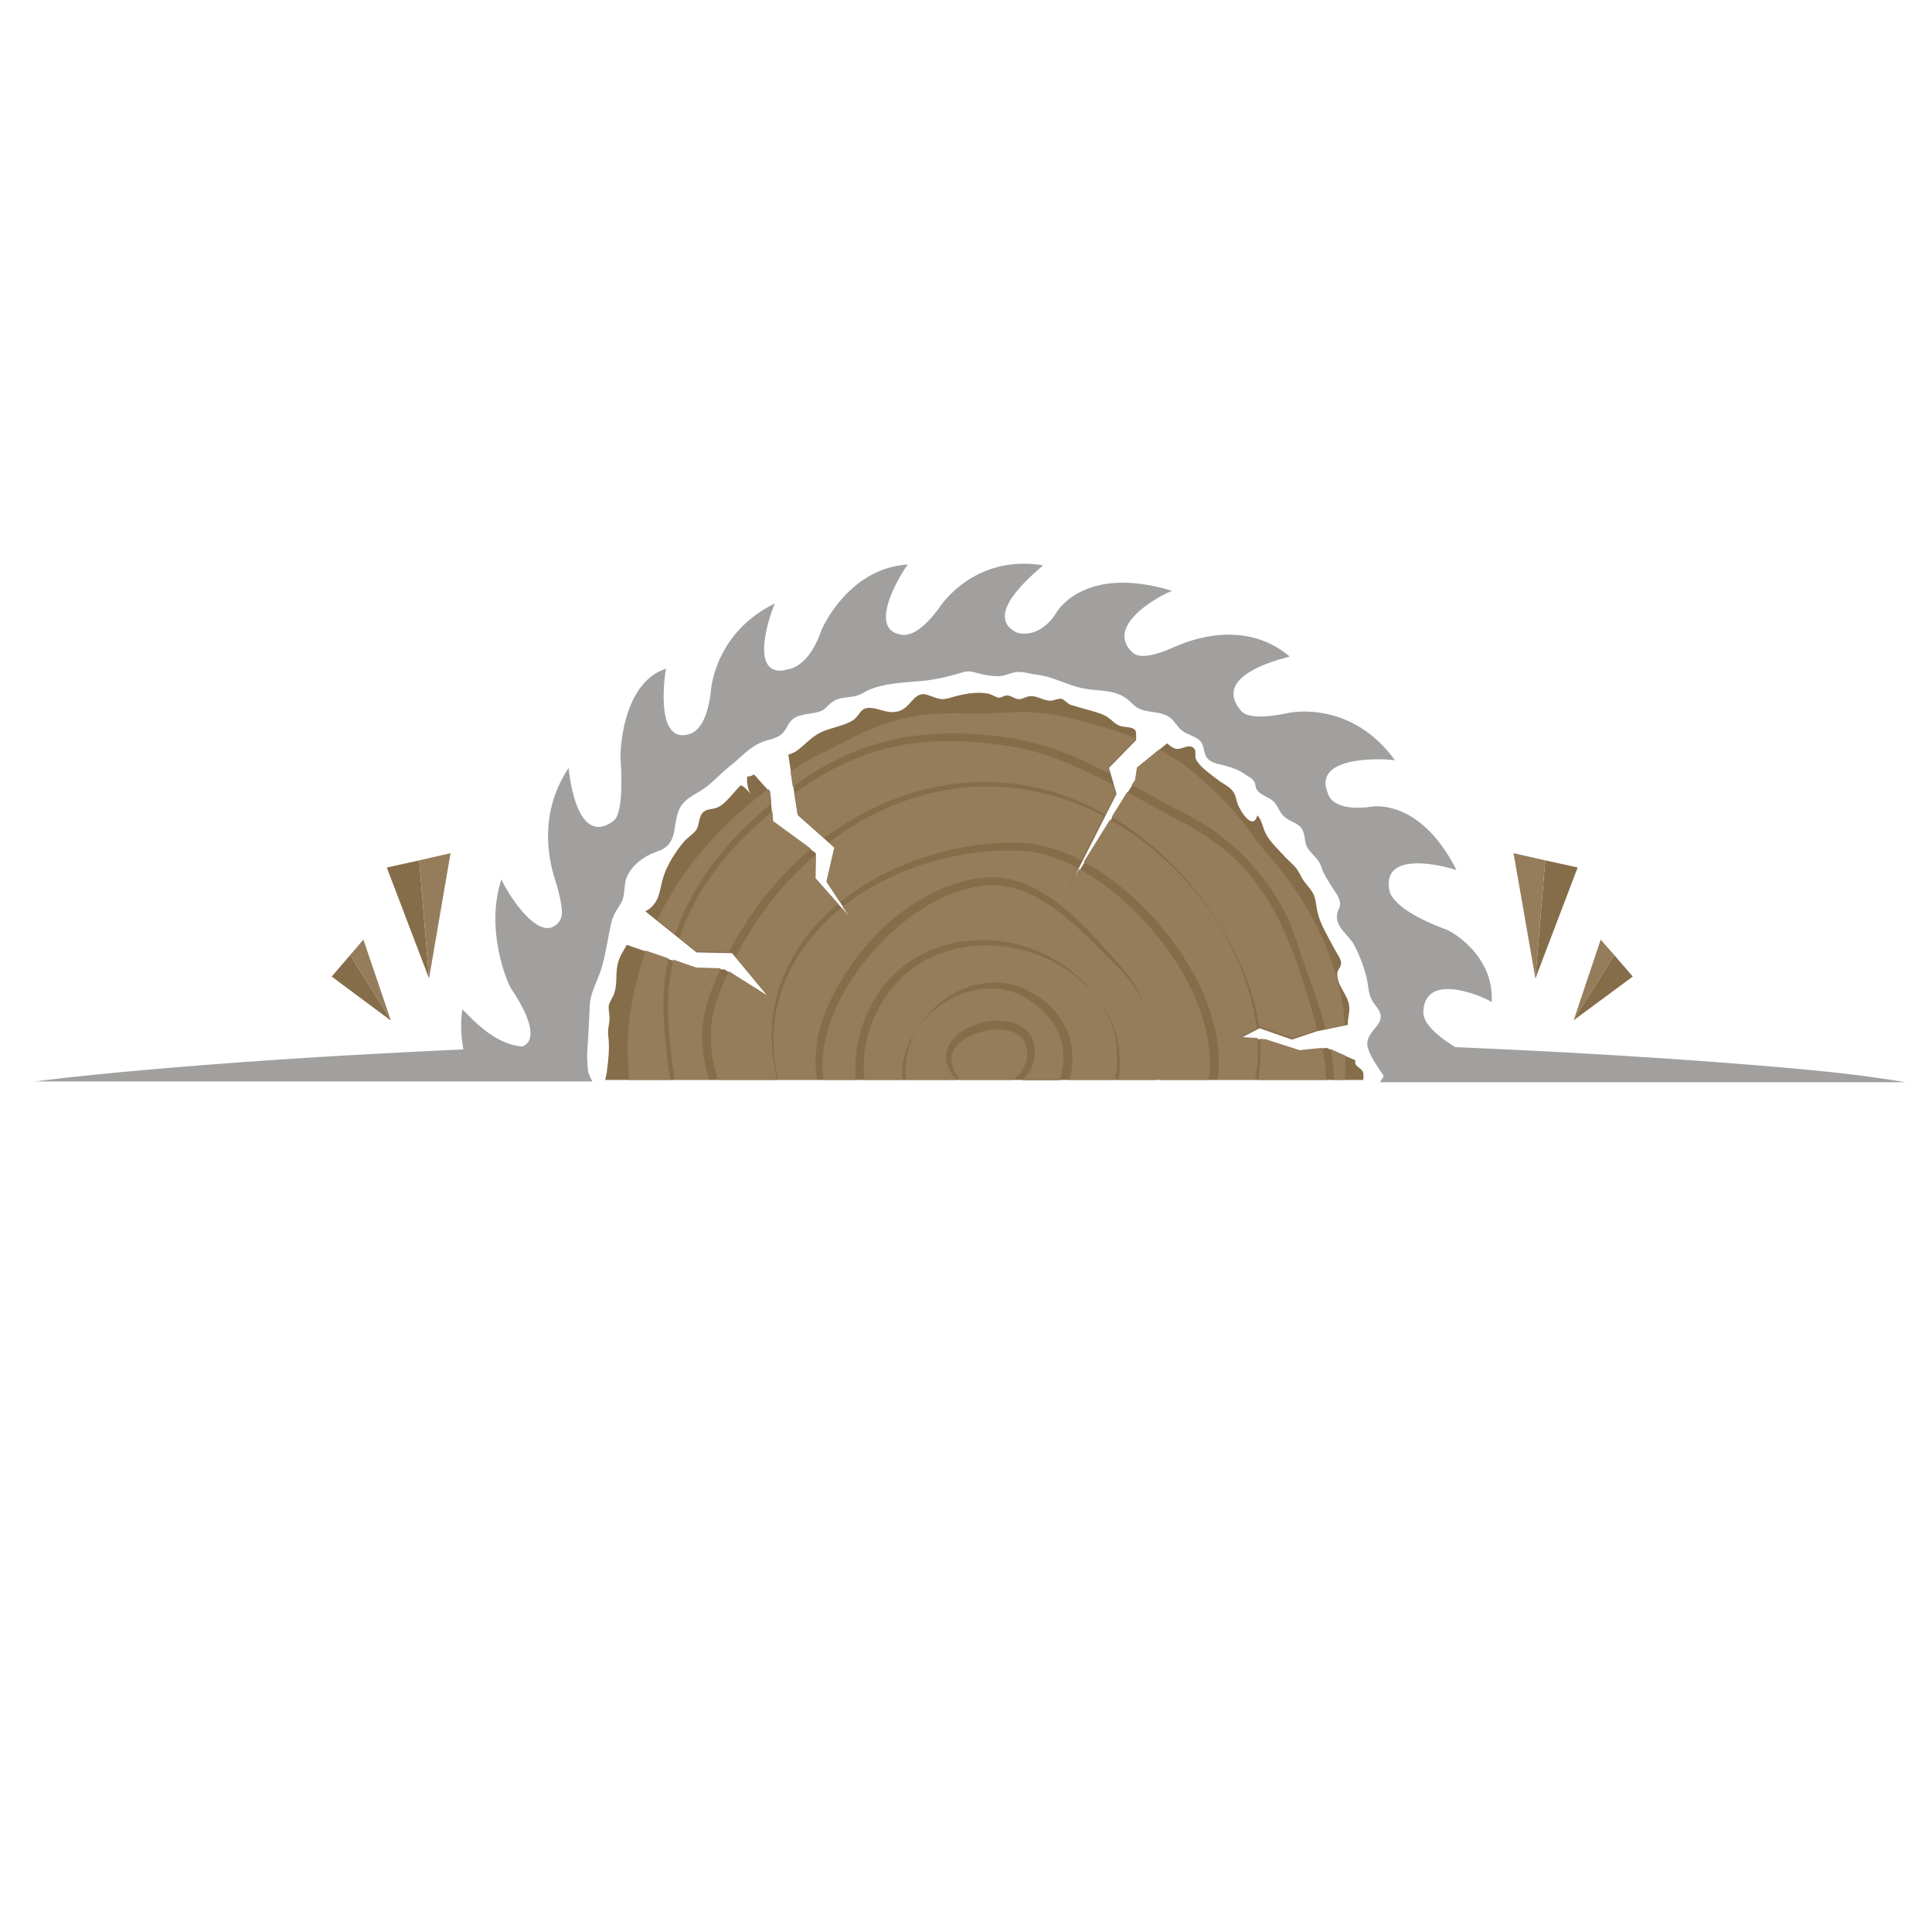
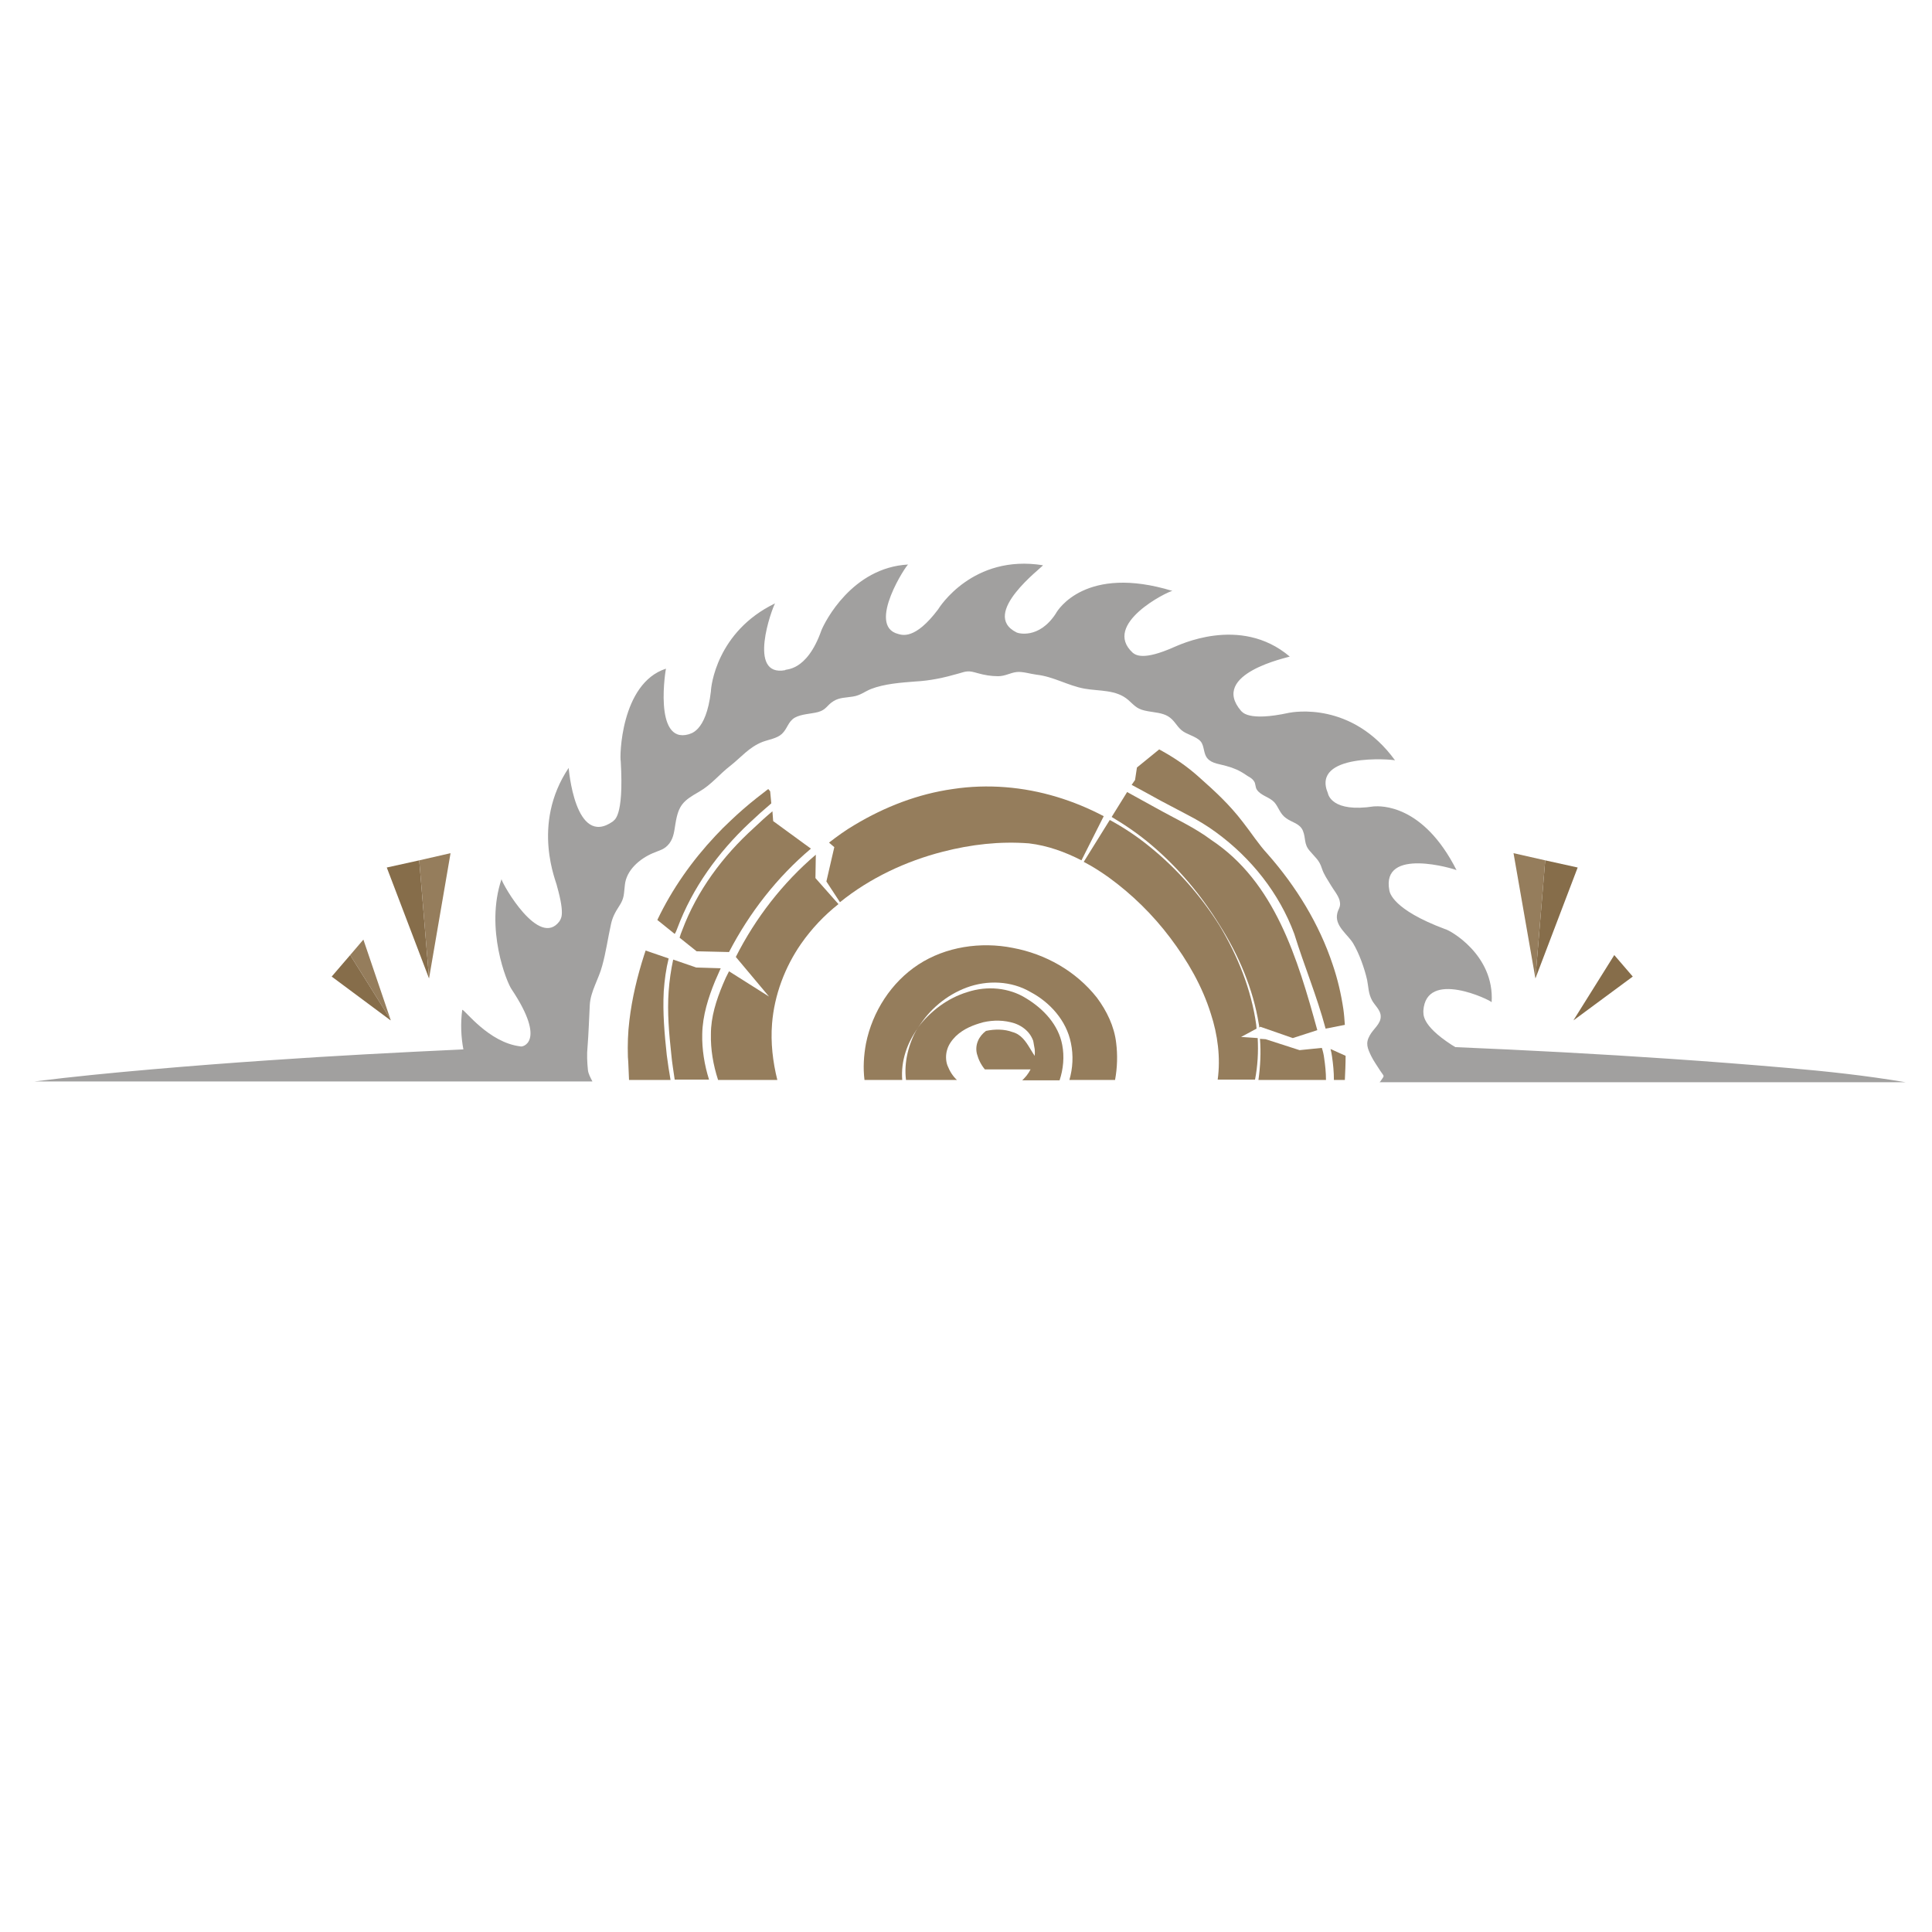
<svg xmlns="http://www.w3.org/2000/svg" version="1.1" id="Laag_1" x="0px" y="0px" viewBox="0 0 512 512" style="enable-background:new 0 0 512 512;" xml:space="preserve">
  <style type="text/css">
	.st0{fill:#866D4A;}
	.st1{fill:#957D5C;}
	.st2{fill:#A1A09F;}
</style>
  <g>
-     <path class="st0" d="M160.4,286.2h145.7c0.5-6.8-0.4-13.8-2.9-20.3c3.2,6.2,4.6,13.3,4.4,20.3h53.7c0-0.7,0.1-1.6-0.1-2.1   c-0.3-0.9-1.8-1.4-2-2.2c-0.1-0.3,0-0.6,0-0.9l-7.6-3.3l-7.3,0.7l-9-2.9l-6.5-0.4l5-2.6l8.6,3l6.6-2.2l8.2-1.7   c-0.1-1.5,0.4-2.9,0.4-4.4c-0.1-3.4-3.1-5.6-3.2-8.8c-0.1-1.7,0.9-1.6,1-3.1c0.1-1.1-1.3-2.9-1.8-3.9c-1.6-3.1-3.6-6.2-4.4-9.5   c-0.4-1.6-0.4-3.2-1-4.7c-0.8-1.8-2.3-2.9-3.2-4.6c-1-1.8-1.2-2.4-2.7-3.8c-1.3-1.2-2.5-2.5-3.8-3.9c-1.2-1.3-2.3-2.5-3.1-4.1   c-0.8-1.5-1-3.6-2.2-4.7c-1.2,4.3-4.7-1.4-5.3-3.3c-0.5-1.6-0.4-2.3-1.5-3.5c-1-1.1-2.5-1.7-3.6-2.6c-1.7-1.3-4.9-3.5-5.8-5.4   c-0.6-1.1,0.4-2.5-1-3.3c-1.5-0.8-3.1,1-4.8,0.3c-0.7-0.3-1.3-0.8-1.9-1.3l-7.9,6.4l-0.5,3.3l-17.5,28.3l12.5-24.6l-2-6.9l7.2-7.4   c0-1.2,0-2.2-0.2-2.5c-0.8-1.2-3.1-0.7-4.5-1.4c-1.6-0.8-2.4-2.2-4.3-2.9c-2.7-1-5.5-1.6-8.3-2.5c-1-0.3-1.5-1.3-2.5-1.6   c-0.8-0.2-2.1,0.5-2.9,0.5c-1.9,0-3.6-1.4-5.5-1.2c-1,0.1-1.9,0.8-2.9,0.8c-0.9,0-2.1-1-3.1-1c-0.8,0-1.5,0.6-2.2,0.6   c-0.8-0.1-1.8-0.8-2.5-1c-3.5-0.8-7.3,0.1-10.7,1.1c-2.5,0.7-3.3-0.1-5.6-0.8c-3.9-1.4-4.4,3.8-8.3,4.4c-2.7,0.5-4.5-0.9-7-1   c-2.8-0.1-2.5,1.9-4.6,3.3c-2.2,1.4-5.5,1.9-8.1,3c-2.7,1.2-4.3,3.2-6.5,4.9c-0.8,0.6-1.6,0.9-2.5,1.2l2.5,16l9.9,8.8l-2.1,9.1   l6,9.1l-9.1-10.2l0.1-6.7l-11.4-8.3l-0.7-7.8l-4.3-4.8c-0.5,0.4-1.1,0.6-1.8,0.6c-0.1,1.3,0.1,3.4,0.9,4.6   c-0.8-0.9-1.5-1.9-2.6-2.3c-1.9,1.8-3.8,4.8-6.2,5.9c-1.2,0.5-2.7,0.3-3.7,1.2c-1.3,1.2-1,3.2-1.8,4.6c-0.7,1.1-2.3,2.1-3.2,3.1   c-2.1,2.4-4.6,6.2-5.6,9.5c-1,3.1-0.8,6-3.5,8.3c-0.5,0.4-0.9,0.6-1.3,0.8l13.6,10.9l9.4,0.2l9.7,11.7l-11.7-7.4l-7.5-0.2   l-18.4-6.3c-1,1.8-2.1,3.3-2.5,5.5c-0.5,2.6,0.1,5.5-1.1,8c-1.3,2.7-1.4,2-1,5.3c0.2,1.9-0.6,3.4-0.3,5.4c0.4,3.2,0,6.4-0.4,9.6   C160.7,284.8,160.5,285.5,160.4,286.2z" />
    <g>
      <path class="st1" d="M222.6,239.1c7.9-6.4,17.5-10.9,27.3-13.4c7.4-1.9,15-2.8,22.8-2.2c5,0.6,9.6,2.3,13.9,4.5l5.9-11.7    c-4-2.1-8.1-3.8-12.4-5.1c-8.9-2.7-18.4-3.5-27.6-2.1c-9.2,1.3-18,4.7-26,9.5c-2.4,1.4-4.6,3-6.8,4.7l1.4,1.2l-2.1,9.1    L222.6,239.1z" />
      <path class="st1" d="M268.4,251.2c-8.5-1.7-17.8-0.3-25,4.4c-7.2,4.7-12.2,12.5-13.9,20.9c-0.6,3.2-0.8,6.5-0.4,9.7h10    c-0.4-5,1.3-9.9,4.2-13.8c2.9-4.8,7.5-8.7,12.9-10.7c5.4-2,11.8-1.8,16.9,1.2c5.1,2.7,9.5,7.5,10.7,13.5c0.7,3.3,0.5,6.7-0.4,9.8    h12.1c0.6-3.2,0.7-6.6,0.3-9.8c-0.5-4.4-2.5-8.5-5.1-12C285.1,257.3,277,252.8,268.4,251.2z" />
      <path class="st1" d="M240.1,286.2h13.5c-1.1-1-1.9-2.3-2.5-3.8c-0.5-1.3-0.5-2.9-0.1-4.2c0.4-1.4,1.3-2.6,2.3-3.6    c2.1-2,4.7-3,7.3-3.7c2.7-0.6,5.5-0.6,8.3,0.3c1.4,0.5,2.7,1.3,3.7,2.5c0.5,0.6,0.9,1.3,1.2,2.1l0.1,0.5l0.1,0.6    c0.1,0.4,0.1,0.7,0.2,1.1c0.3,2.9-0.9,5.9-2.9,7.9c-0.1,0.1-0.3,0.3-0.4,0.4h9.9c1-3,1.3-6.3,0.7-9.4c-1-5.3-4.9-9.5-9.5-12.3    c-4.6-2.9-10.4-3.4-15.6-1.7c-5.3,1.6-9.9,5.1-13.3,9.6C240.8,276.6,239.5,281.5,240.1,286.2z" />
-       <path class="st1" d="M213.3,250.7c-4.4,6-7.3,13.1-8.1,20.6c-0.5,5-0.1,10,1,14.8h10.3c-0.1-0.9-0.2-1.9-0.3-2.8    c-0.6-7.3,1.8-14.5,5.2-20.8c3.4-6.3,7.8-12.1,13-17c5.3-4.9,11.5-8.9,18.4-11.2c3.5-1.1,7-1.9,10.8-1.8c3.7,0.1,7.3,1.2,10.5,2.9    c6.5,3.3,11.7,8.4,16.5,13.5l7.1,7.9c2.3,2.7,4.2,5.8,5.5,9.1c-1.6-3.2-3.6-6.1-6-8.6l-7.4-7.5c-5-4.9-10.3-9.7-16.5-12.7    c-3.1-1.5-6.4-2.4-9.8-2.5c-3.4-0.1-6.8,0.7-10,1.8c-6.5,2.3-12.4,6.2-17.4,10.9c-5.1,4.7-9.4,10.2-12.8,16.3    c-3.3,6.1-5.5,12.8-5.3,19.7c0,1,0.1,1.9,0.2,2.9h8.6c-0.3-3.4-0.1-6.8,0.6-10.2c1.8-8.9,7.1-17.3,15-22c7.8-4.8,17.5-5.9,26.2-4    c8.8,2,16.8,7.1,22,14.3c2.7,3.5,5,7.5,5.7,12c0.6,3.3,0.6,6.6,0.1,9.9h23.9c0.8-5.5,0.1-11.3-1.7-16.7c-2.2-7-5.9-13.6-10.4-19.5    c-4.5-5.9-9.8-11.3-15.8-15.6c-2.1-1.5-4.2-2.9-6.4-4.1l-2.9,4.6l2.5-4.9c-4.2-2.2-8.6-3.8-13.2-4.4c-7.3-0.6-14.9,0.2-22.1,1.9    c-9.7,2.3-19.1,6.6-27,12.8l1.7,2.5l-2-2.3C219.4,243.5,216.1,246.9,213.3,250.7z" />
      <path class="st1" d="M353,280c0.3,2,0.5,4.1,0.5,6.2h2.9c0.1-2.1,0.2-4.3,0.2-6.4l-4-1.8C352.8,278.7,352.9,279.3,353,280z" />
-       <path class="st1" d="M268.3,273.5c-2.1-0.8-4.7-0.8-7-0.3c-2.4,0.4-4.7,1.4-6.6,2.8c-1.9,1.4-3,3.7-2.4,6.1    c0.4,1.5,1.1,2.9,2.1,4.1h14c0.6-0.5,1.2-1,1.8-1.6C273.3,281.1,272.9,274.7,268.3,273.5z" />
+       <path class="st1" d="M268.3,273.5c-2.1-0.8-4.7-0.8-7-0.3c-1.9,1.4-3,3.7-2.4,6.1    c0.4,1.5,1.1,2.9,2.1,4.1h14c0.6-0.5,1.2-1,1.8-1.6C273.3,281.1,272.9,274.7,268.3,273.5z" />
      <path class="st1" d="M191.6,260.8c-1.8,4.3-3.2,8.7-3.2,13.2c-0.1,4.1,0.6,8.2,1.9,12.2H206c-1.2-4.8-1.8-9.9-1.4-14.9    c0.6-7.6,3.4-15,7.7-21.2c2.8-4,6.1-7.5,9.9-10.5l-6.1-6.9l0.1-6.2c-8.8,7.5-16,16.8-21.2,27.1l8.8,10.5l-10.6-6.7    C192.6,258.5,192.1,259.6,191.6,260.8z" />
      <path class="st1" d="M186.1,274c0.1-4.9,1.6-9.6,3.4-14c0.5-1.1,1-2.3,1.5-3.4l-6.5-0.2l-6.1-2.1c-0.6,2.8-1,5.6-1.2,8.4    c-0.4,5.5,0.1,11.2,0.7,16.7c0.2,2.3,0.6,4.5,0.9,6.7h9.1C186.7,282.3,186,278.1,186.1,274z" />
      <path class="st1" d="M180.8,246.5c-0.3,0.7-0.5,1.3-0.7,2l4.5,3.6l8.6,0.2c5.4-10.4,12.7-19.8,21.7-27.4l-10-7.3l-0.2-2.6    c-1.7,1.4-3.3,2.9-4.9,4.4C191.5,226.9,184.7,236.1,180.8,246.5z" />
-       <path class="st1" d="M226.6,199.1c10.6-4.3,22.3-5.4,33.6-4.4c5.6,0.5,11.3,1.2,16.8,3c5.5,1.7,10.6,4.1,15.7,6.6    c0.5,0.2,1,0.5,1.5,0.8l-0.5-1.7l7.4-7.7c-2.2-0.9-4.4-1.7-6.7-2.4c-7.7-2.3-15.2-4.6-23.1-4.6c-4.6,0-9,0.5-13.6,0.4    c-9.1-0.3-16.2,0.1-24.9,3.3c-5.7,2.1-10.7,5.3-16.2,7.8c-2.7,1.3-4.9,2.7-7.1,4.4l0.6,3.9C215.2,204.7,220.7,201.5,226.6,199.1z" />
      <path class="st1" d="M350.3,277.7l-5.9,0.6l-9-2.9l-1.5-0.1c0.3,3.6,0.1,7.3-0.4,10.9h17.9c0-2-0.2-3.9-0.5-5.9    C350.8,279.5,350.6,278.6,350.3,277.7z" />
      <path class="st1" d="M299.9,208c2.6,1.4,5.2,2.8,7.7,4.2l7.4,3.9c2.5,1.3,5,2.8,7.3,4.5c9.3,6.8,16.7,16.1,20.7,26.9    c2.6,8.4,6,16.5,8.3,25.1l5.1-1c-0.1-1.4-0.2-2.8-0.4-4.2c-0.6-4-1.5-7.9-2.8-11.7c-3.6-10.9-9.8-20.9-17.3-29.4    c-2.4-2.6-4.3-5.6-6.5-8.4c-3.6-4.7-7.3-8.1-11.7-12c-3-2.7-6.2-4.9-9.6-6.8l0,0c-0.3-0.2-0.6-0.3-0.9-0.5l-5.9,4.8l-0.5,3.3    L299.9,208z" />
      <path class="st1" d="M179.5,246c4-10.7,10.8-20.1,19.1-27.9c1.9-1.8,3.8-3.5,5.8-5.2l-0.3-3.2l-0.5-0.6c-0.1,0.1-0.3,0.2-0.4,0.3    c-0.9,0.7-1.8,1.4-2.7,2.1c-2.4,1.9-4.7,3.9-6.9,6c-1.4,1.3-2.7,2.6-4,4c-6.2,6.6-11.5,14.1-15.4,22.3l4.6,3.7    C179.1,247.1,179.3,246.5,179.5,246z" />
      <path class="st1" d="M166.5,281.5c0.1,1.6,0.1,3.1,0.2,4.7h11c-0.4-2.2-0.7-4.4-1-6.6c-0.6-5.6-1.1-11.2-0.8-16.9    c0.2-2.9,0.6-5.9,1.3-8.7l-6.1-2.1c-0.1,0.4-0.3,0.8-0.4,1.2c-1.8,5.6-3.2,11.4-3.9,17.3c-0.4,3.2-0.5,6.5-0.4,9.7    C166.4,280.5,166.5,281,166.5,281.5z" />
      <path class="st1" d="M304.7,224.4c-3.3-2.7-6.9-5.1-10.6-7.1l-6.9,11.1c2.3,1.2,4.5,2.6,6.6,4.1c6.2,4.5,11.7,9.9,16.3,16    c4.6,6.1,8.5,12.8,10.8,20.2c1.8,5.5,2.6,11.6,1.8,17.4h9.9c0.7-3.6,0.9-7.3,0.7-11l-4.4-0.3l4.1-2.2c0-0.4-0.1-0.8-0.1-1.1    c-1.3-9.3-4.9-18.2-9.7-26.2C318.3,237.5,312,230.3,304.7,224.4z" />
-       <path class="st1" d="M291.7,206.3c-5-2.5-10.1-4.8-15.4-6.5c-5.2-1.7-10.8-2.4-16.3-3c-11.1-1.1-22.4-0.1-32.7,4    c-6,2.4-11.6,5.7-16.8,9.5l0.9,5.5l7,6.3c2.4-1.8,4.8-3.4,7.3-4.9c8.2-4.8,17.3-8.2,26.7-9.4c9.4-1.3,19.1-0.4,28.1,2.5    c4.3,1.4,8.5,3.3,12.5,5.5l2.7-5.4L295,208C293.9,207.4,292.8,206.8,291.7,206.3z" />
      <path class="st1" d="M321,222.6c-4.4-3.3-9.5-5.6-14.5-8.4c-2.6-1.4-5.2-2.9-7.8-4.3l-4.1,6.6c3.7,2.2,7.2,4.6,10.5,7.4    c7.2,6.1,13.3,13.4,18.2,21.4c5,7.9,8.8,16.8,10.3,26.1c0.1,0.3,0.1,0.6,0.1,0.9l0.3-0.2l8.6,3l6.5-2.1    C343.9,254.1,337.9,233.8,321,222.6z" />
    </g>
    <g>
      <g>
        <polygon class="st0" points="113.7,259.3 111.1,228 102.5,229.9    " />
        <polygon class="st1" points="119.4,226.1 111.1,228 113.7,259.3    " />
      </g>
      <polygon class="st1" points="96.3,249 92.8,253.1 103.5,270.2   " />
      <polygon class="st0" points="103.5,270.4 103.5,270.2 92.8,253.1 87.9,258.8   " />
      <g>
        <polygon class="st0" points="406.9,259.3 409.5,228 418.1,229.9    " />
        <polygon class="st1" points="401.1,226.1 409.5,228 406.9,259.3    " />
      </g>
-       <polygon class="st1" points="424.2,249 427.8,253.1 417.1,270.2   " />
      <polygon class="st0" points="417,270.4 417.1,270.2 427.8,253.1 432.7,258.8   " />
    </g>
    <path class="st2" d="M473.6,283c-10.3-0.9-20.7-1.7-31-2.4c-19-1.3-37.9-2.3-56.9-3.1c-0.5-0.3-0.8-0.5-1-0.6   c-8.3-5.4-7.4-8.3-7.5-9c0.7-11.2,17.9-2.8,18.1-2.3c0.8-12.6-11.2-19.2-12.4-19.4c-13.9-5.2-14.6-9.7-14.7-10.2   c-2.3-11.7,17.3-5.7,17.8-5.4c-8.9-17.6-20.2-17-21.9-16.9c-11.1,1.7-12.1-3.1-12.2-3.5c-4.5-10.7,17.1-9,17.8-8.7   c-11.4-15.7-27-12.8-28.1-12.6c-11,2.4-12.4-0.3-12.7-0.5c-8.5-9.9,12.6-14.2,12.9-14.4c-13.2-11.2-29.8-2.8-30.7-2.5   c-8.1,3.6-10.1,2.1-10.9,1.5c-8.3-7.6,9.3-16.3,10.5-16.4c-22.9-7-30.4,5-30.9,6c-4.5,6.9-10.1,5.2-10.4,5c-9.9-4.9,7-17.4,7-17.8   c-18.6-3-27.5,11.2-27.8,11.7c-6.1,8.1-9.5,6.8-10.6,6.5c-8.5-2.2,2.5-18.8,2.7-18.4c-14.9,0.8-22.1,15.2-23,17.4   c-4,11.4-9.9,10.2-9.6,10.6c-10.2,1.9-3.5-16.4-2.7-17.7c-15.5,7.5-17,22.1-17,23.3c-1.3,11.1-5.7,11.2-5.9,11.4   c-9.5,2.7-6-17.9-6-17.4c-12.1,3.9-12.3,23.7-12,24.5c0.9,15.4-1.9,15.6-2.1,16c-10.1,7.1-11.7-14.4-11.7-14.2   c-10.1,15.1-3.1,30.5-3.1,31.3c2.3,8.1,0.9,8.7,0.7,9.3c-5.4,7.4-15.1-9.7-15.4-11.1c-4.4,13.1,1.4,27.4,2.7,29.2   c9.4,14.1,2.7,15.4,2.3,15.1c-8.4-1-14.7-9.7-15.4-9.7c-0.5,3.7-0.3,7.3,0.3,10.5c-17.2,0.8-34.5,1.7-51.7,2.9   c-10.3,0.7-20.7,1.5-31,2.4c-10.3,0.9-20.7,1.9-31,3.2h116.2h31.7c-0.5-1-1.1-2-1.2-3.1c-0.2-1.9-0.3-4.2-0.1-6   c0.3-3.8,0.4-7.4,0.6-11.2c0.2-3.6,2.4-6.9,3.3-10.4c1-3.6,1.5-7.3,2.3-10.9c0.4-1.9,1.1-3.2,2.2-4.9c1.4-2.1,1.2-3.2,1.5-5.6   c0.4-3.9,3.9-6.9,7.4-8.4c1.8-0.8,3.1-0.9,4.4-2.6c1.2-1.6,1.3-3.5,1.6-5.2c0.8-5,2.1-6.1,6.3-8.5c3.3-1.9,5.3-4.6,8.3-6.9   c2.8-2.2,4.9-4.9,8.5-6.3c1.6-0.6,3.8-0.9,5.1-2.1c1.5-1.4,1.6-3.2,3.4-4.3c1.8-1,4.3-1,6.2-1.5c2.2-0.6,2.3-1.8,4.1-2.9   c1.6-1,3.4-0.9,5.1-1.2c2-0.3,3.1-1.3,4.8-2c3.6-1.4,8-1.7,11.8-2c3.9-0.2,7.6-1,11.4-2.1c2.3-0.7,2.7-0.8,5.1-0.1   c1.8,0.5,3.5,0.8,5.4,0.8c1.9,0,3.2-0.9,4.9-1.1c1.5-0.2,3.7,0.5,5.3,0.7c4.5,0.5,8.3,2.9,12.7,3.7c3.9,0.7,8.4,0.2,11.6,3   c2,1.8,2.4,2.5,5.3,3c1.6,0.3,3.7,0.4,5.2,1.3c1.7,1,2.2,2.5,3.6,3.7c1.4,1.2,3.9,1.6,5.1,3c1,1.2,0.7,3.3,1.8,4.5   c1.2,1.4,3.4,1.5,5,2c1.9,0.5,3.5,1.2,5.1,2.3c0.8,0.6,1.6,0.8,2.2,1.7c0.5,0.6,0.3,1.6,0.8,2.3c1.1,1.6,3.3,1.9,4.6,3.3   c1.1,1.2,1.5,3.1,3.1,4.2c1.6,1.2,3.7,1.4,4.5,3.4c0.8,2,0.2,3.5,1.8,5.3c1.5,1.8,2.5,2.4,3.2,4.6c0.6,1.8,1.4,2.8,2.4,4.5   c0.7,1.2,1.9,2.6,2.3,4c0.5,2-0.5,2.1-0.7,4c-0.3,3,2.9,5.1,4.3,7.4c1.6,2.7,3,6.6,3.7,9.7c0.4,2,0.3,3.5,1.3,5.4   c0.7,1.3,2.3,2.6,2.3,4.2c0.1,2-2,3.4-2.9,5.1c-1.2,2.1-0.6,3.4,0.4,5.5c0.7,1.4,1.6,2.6,2.4,3.9c1.1,1.7,1.2,1,0,2.8   c-0.1,0.1-0.1,0.1-0.2,0.2h27.5h111.9C494.3,285,484,283.9,473.6,283z" />
  </g>
</svg>